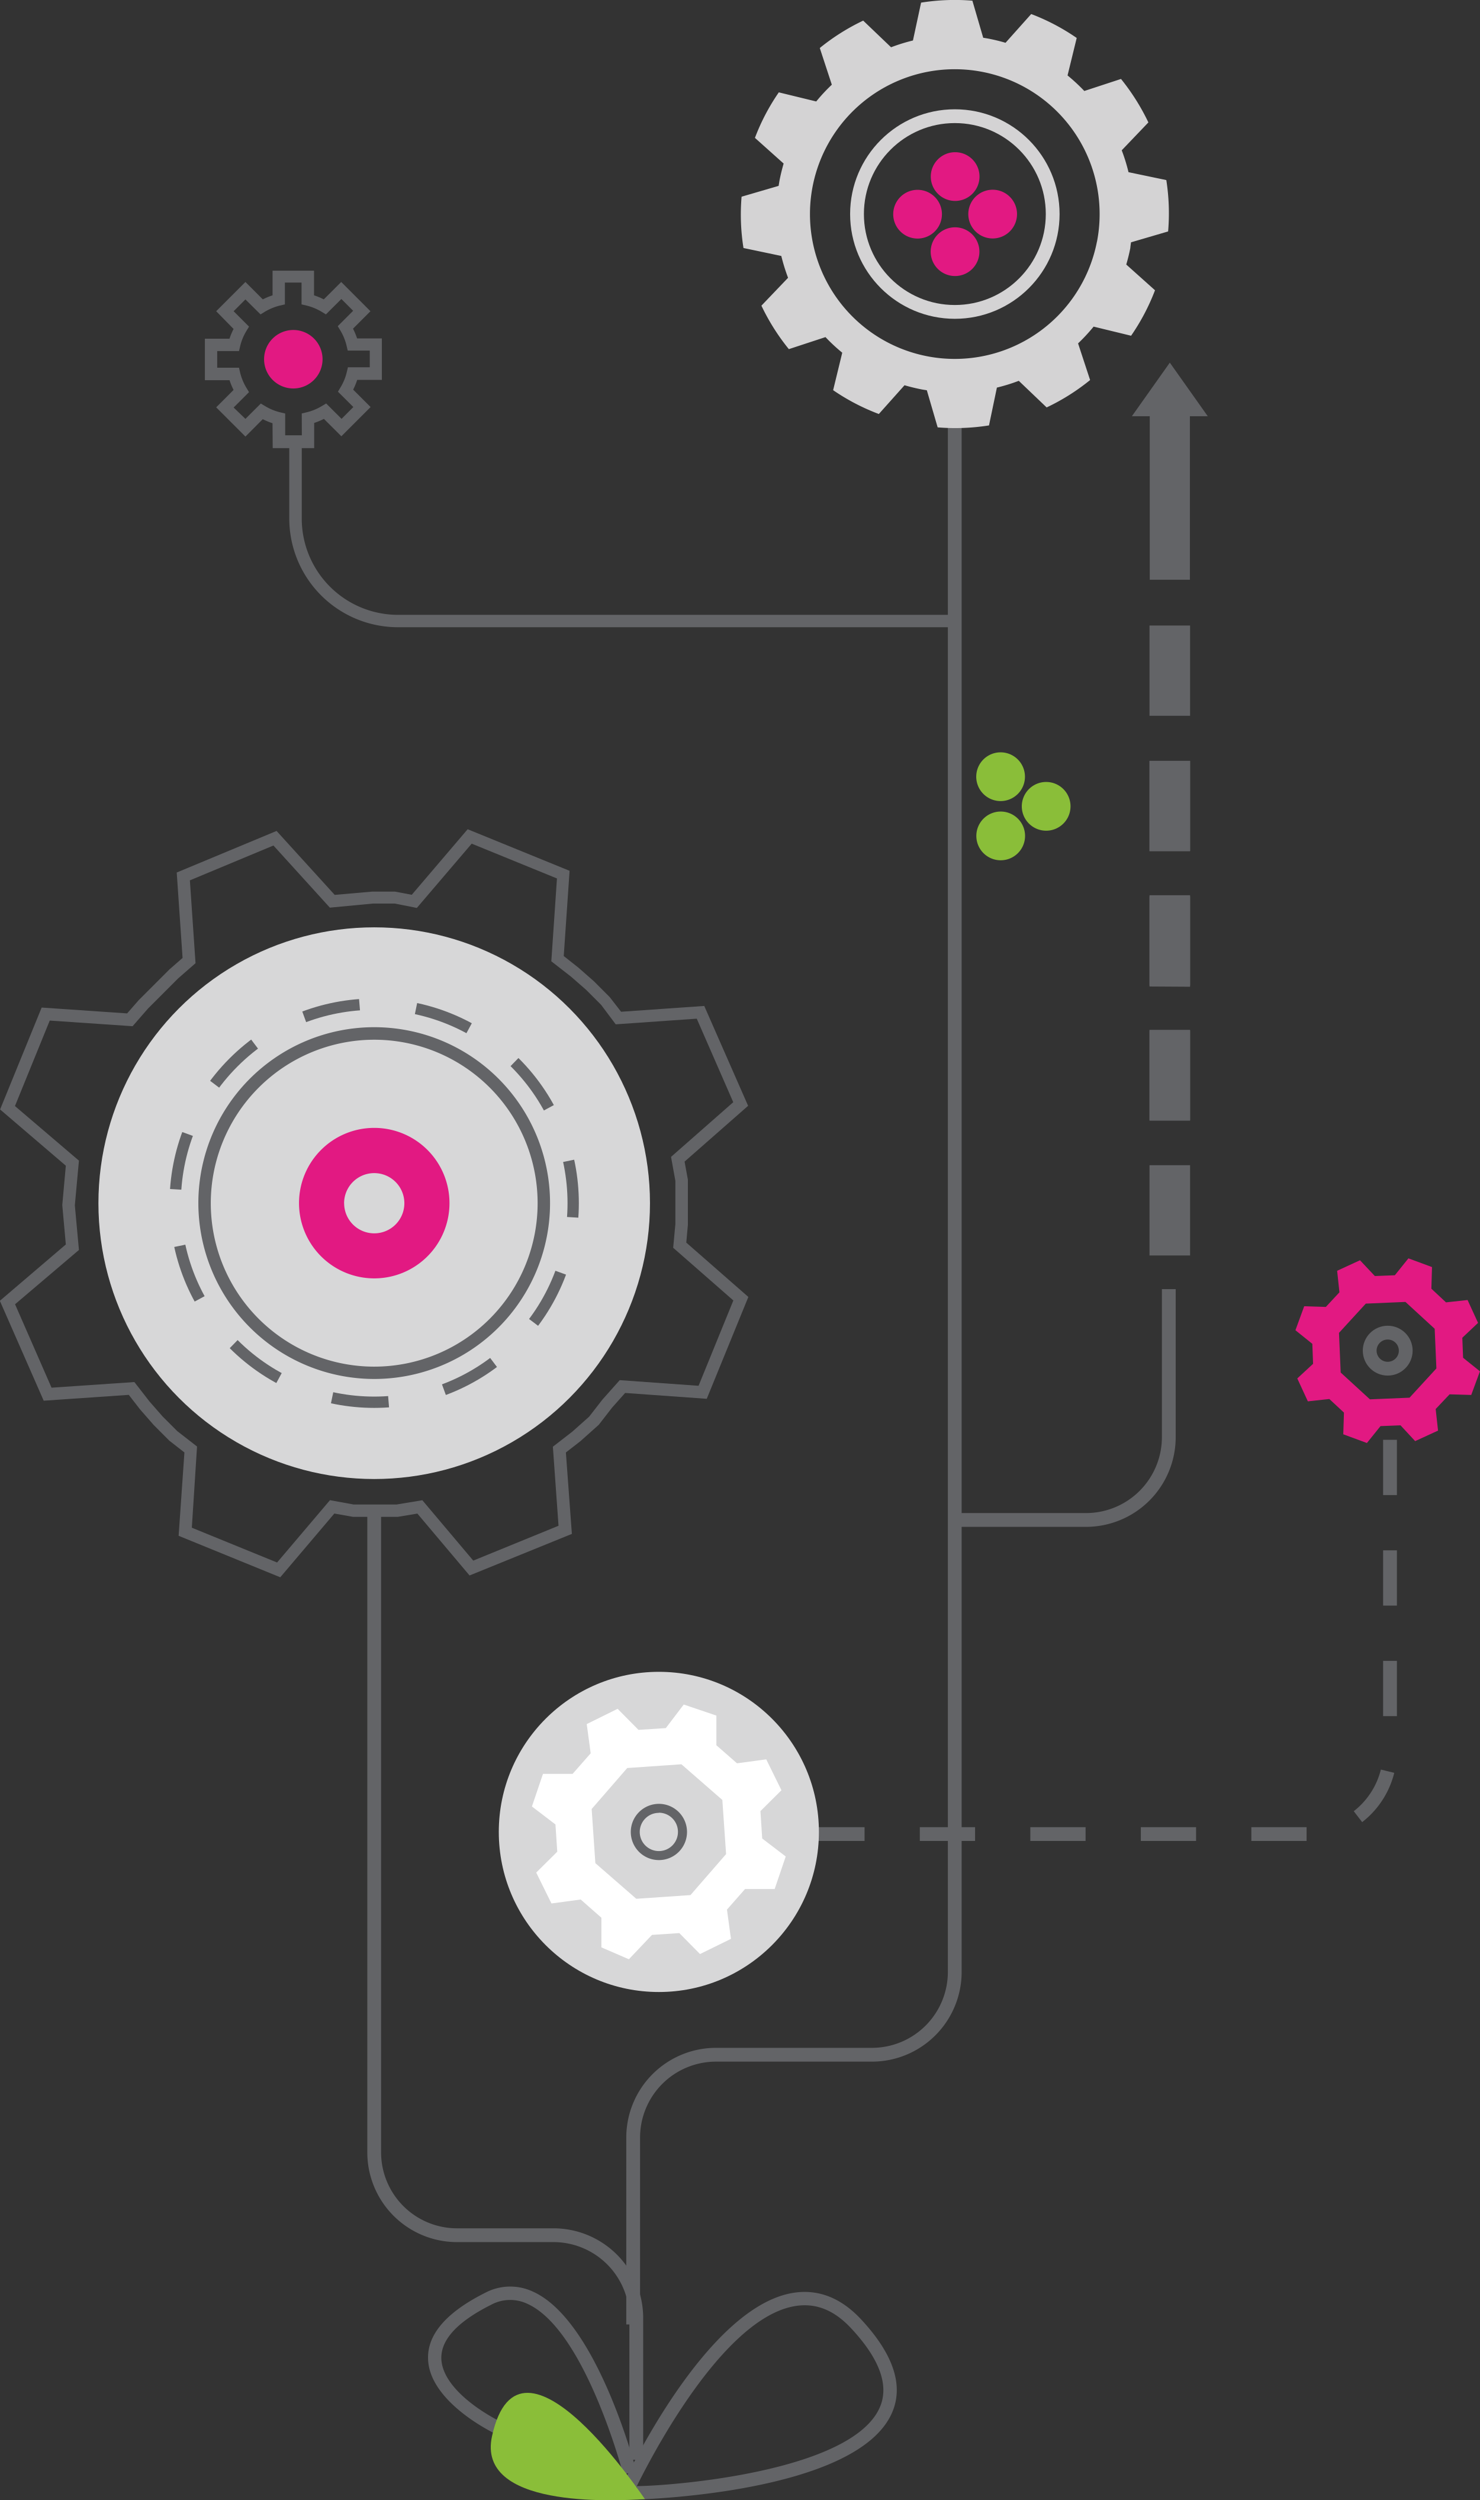
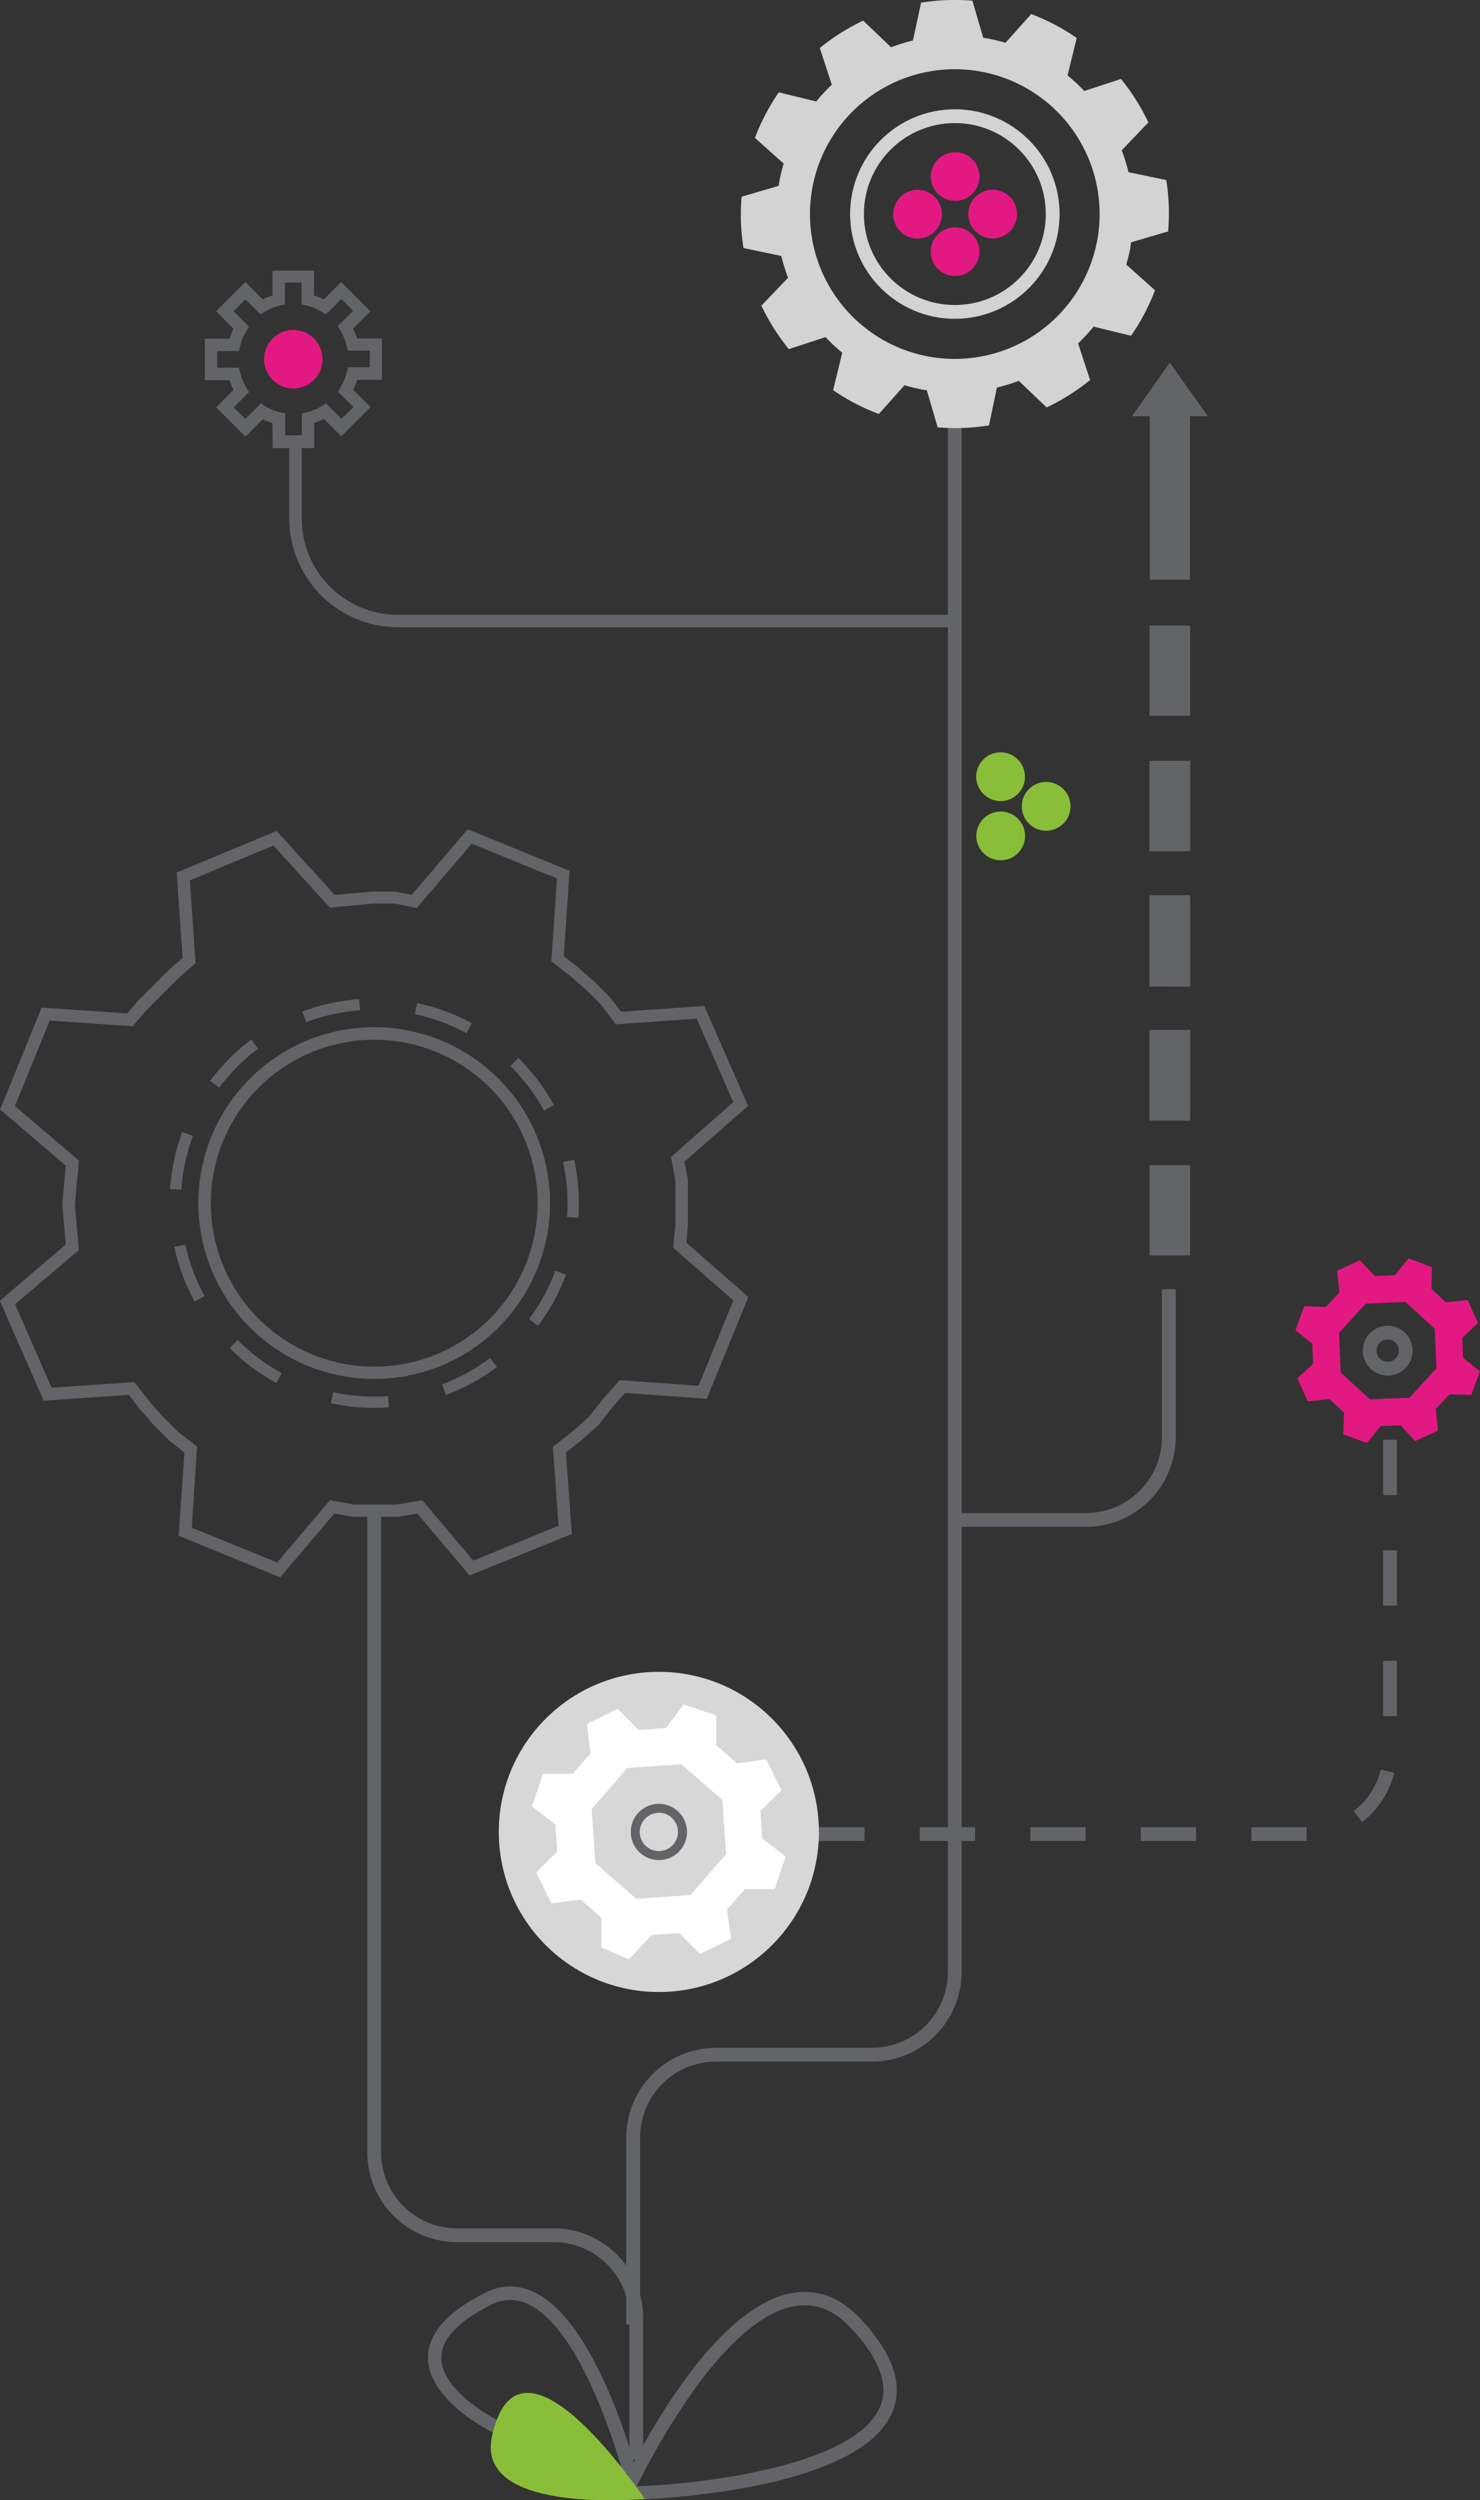
<svg xmlns="http://www.w3.org/2000/svg" id="Vrstva_1" data-name="Vrstva 1" viewBox="0 0 303.75 513.02">
  <rect x="0" y="0" width="303.75" height="513.02" fill="#333333" stroke="none" />
  <defs>
    <style>.cls-1{fill:#d7d7d8;}.cls-2{fill:#636467;}.cls-3{fill:#e21982;}.cls-10,.cls-4,.cls-7,.cls-8{fill:none;stroke-miterlimit:10;}.cls-4,.cls-7,.cls-8{stroke:#636467;}.cls-10,.cls-4,.cls-8{stroke-width:2.83px;}.cls-4{stroke-dasharray:11.34;}.cls-5{fill:#8abe39;}.cls-6{fill:#fff;}.cls-7{stroke-width:2.32px;stroke-dasharray:11.66 11.66;}.cls-9{fill:#d4d3d4;}.cls-10{stroke:#d4d3d4;}</style>
  </defs>
  <title>29</title>
-   <circle class="cls-1" cx="76.8" cy="246.88" r="56.6" />
  <path class="cls-2" d="M145.56,198.89a13.62,13.62,0,0,1-2-.83L140,201.63l-6-6,3.57-3.57a13.62,13.62,0,0,1-.83-2h-5.06v-8.51h5.05a13.85,13.85,0,0,1,.84-2L134,175.91l6-6,3.57,3.57a13.62,13.62,0,0,1,2-.83v-5.06h8.51v5.06a13.19,13.19,0,0,1,2,.83l3.58-3.57,6,6-3.58,3.58a14.32,14.32,0,0,1,.84,2H168V190h-5.06a13.62,13.62,0,0,1-.83,2l3.58,3.57-6,6-3.58-3.57a13.62,13.62,0,0,1-2,.83V204h-8.51Zm6-2,1-.24a10.82,10.82,0,0,0,3.15-1.3l.86-.51,3.16,3.15,2.42-2.42-3.16-3.15.51-.86a10.71,10.71,0,0,0,1.3-3.15l.24-1h4.48v-3.42H161l-.24-1a11,11,0,0,0-1.29-3.15l-.52-.86,3.16-3.16-2.42-2.42-3.17,3.16-.85-.52a11.27,11.27,0,0,0-3.15-1.3l-1-.23v-4.48h-3.42v4.48l-1,.23a11.27,11.27,0,0,0-3.15,1.3l-.85.52L140,173.49l-2.42,2.42,3.16,3.16-.52.86a10.8,10.8,0,0,0-1.3,3.15l-.24,1h-4.47v3.42h4.47l.23,1a11.41,11.41,0,0,0,1.31,3.16l.52.85-3.16,3.16L140,198l3.16-3.15.85.51a10.93,10.93,0,0,0,3.15,1.3l1,.24v4.47h3.42Z" transform="translate(-89.63 -112.05)" />
  <path class="cls-3" d="M143.83,185.76a6,6,0,1,0,6-6A6,6,0,0,0,143.83,185.76Z" transform="translate(-89.63 -112.05)" />
  <path class="cls-2" d="M171.29,240.75H286.4v-2.54H171.29a19.76,19.76,0,0,1-19.73-19.74V203H149v15.5A22.31,22.31,0,0,0,171.29,240.75Z" transform="translate(-89.63 -112.05)" />
  <path class="cls-4" d="M255.73,488.38H357.91a17,17,0,0,0,17-17V406.64" transform="translate(-89.63 -112.05)" />
  <path class="cls-5" d="M300.84,273.93a5,5,0,1,0,7,0A5,5,0,0,0,300.84,273.93Z" transform="translate(-89.63 -112.05)" />
  <path class="cls-5" d="M291.49,267.85a5,5,0,1,0,7,0A5,5,0,0,0,291.49,267.85Z" transform="translate(-89.63 -112.05)" />
  <path class="cls-5" d="M291.51,280a5,5,0,1,0,7,0A5,5,0,0,0,291.51,280Z" transform="translate(-89.63 -112.05)" />
  <path class="cls-3" d="M282.09,151.78a5,5,0,1,0,0-7A5,5,0,0,0,282.09,151.78Z" transform="translate(-89.63 -112.05)" />
-   <path class="cls-3" d="M274.38,159.5a5,5,0,1,0,0-7A5,5,0,0,0,274.38,159.5Z" transform="translate(-89.63 -112.05)" />
+   <path class="cls-3" d="M274.38,159.5a5,5,0,1,0,0-7A5,5,0,0,0,274.38,159.5" transform="translate(-89.63 -112.05)" />
  <path class="cls-3" d="M289.79,159.48a5,5,0,1,0,0-7A5,5,0,0,0,289.79,159.48Z" transform="translate(-89.63 -112.05)" />
  <path class="cls-3" d="M282.07,167.19a5,5,0,1,0,0-7A5,5,0,0,0,282.07,167.19Z" transform="translate(-89.63 -112.05)" />
  <circle class="cls-1" cx="135.22" cy="375.89" r="32.85" />
  <path class="cls-6" d="M213.06,505.55l0,6.08,5.64,2.44,4.74-5,5.61-.37L233.3,513l6.35-3.12-.82-6,3.71-4.22,6.08,0,2.27-6.68-4.83-3.69-.36-5.62,4.31-4.28-3.12-6.34-6,.81-4.23-3.7,0-6.09-6.7-2.27-3.68,4.84-5.61.36-4.28-4.32-6.34,3.13.81,6-3.71,4.22-6.08,0-2.27,6.69,4.83,3.69L204,492l-4.32,4.28,3.13,6.34,6-.81Zm7.16-3.89-8.4-7.31-.76-11.11,7.3-8.41,11.12-.77,8.4,7.32.77,11.11-7.31,8.41Z" transform="translate(-89.63 -112.05)" />
  <path class="cls-2" d="M224.85,482.18a5.77,5.77,0,1,1-5.76,5.76A5.78,5.78,0,0,1,224.85,482.18Zm0,1.85a3.92,3.92,0,1,0,3.92,3.91A3.92,3.92,0,0,0,224.85,484Z" transform="translate(-89.63 -112.05)" />
  <path class="cls-2" d="M273.68,602.47c0-4.43-2.46-9.3-7.35-14.54-4.09-4.38-8.73-6.2-13.79-5.43-18,2.75-34.55,38.2-35.26,39.69l2.47,1.18c.17-.35,16.67-35.63,33.2-38.16,4.18-.64,7.9.86,11.37,4.59,5.85,6.27,7.83,11.72,5.88,16.21-5.79,13.33-43.29,16.16-49.91,16.16v2.75c.45,0,45.19-1.17,52.42-17.81A11.49,11.49,0,0,0,273.68,602.47Z" transform="translate(-89.63 -112.05)" />
  <path class="cls-2" d="M220.22,619.1c-.32-1.26-8.14-30.91-21.18-36.82a11,11,0,0,0-9.9.26c-8.5,4.28-12.39,9.21-11.55,14.69,1.36,8.84,15.32,15.47,18,15.91l.44-2.71c-2.2-.36-14.63-6.36-15.75-13.62-.63-4.15,2.75-8.13,10.08-11.81a8.25,8.25,0,0,1,7.53-.22c11.85,5.37,19.58,34.72,19.66,35Z" transform="translate(-89.63 -112.05)" />
  <path class="cls-5" d="M222,624.84c.35.69-25.67-39-31.39-12.91-3.22,14.71,24.57,13.33,31.39,12.91" transform="translate(-89.63 -112.05)" />
  <path class="cls-2" d="M126.29,427.18l1.19-17.1-3.11-2.43-3.19-3.2-2.79-3.19-2.33-3L98.6,399.46l-9-20.5,13.54-11.56-.73-8.08.73-8.08L89.65,339.7l8.53-20.91,17.54,1.2,2.38-2.72,6.33-6.33,2.67-2.33-1.2-17.53,20.49-8.53,11.93,13.12L166,295h4.7l3.44.65,11.47-13.45,20.92,8.53-1.2,17.49,3,2.37,3.2,2.81,3.24,3.25,2.33,3,17.07-1.19,9,20.49L230.13,350.4l.68,3.71v9.25l-.33,3.66,12.74,11.15-8.54,20.9-16.75-1.2-2.67,3-2.74,3.53-3.75,3.35-3,2.33L207,426.79,186,435.32l-10.71-12.7-4,.67-9.22,0-3.82-.68-11.1,13.08Zm35.94-6.42H171l5.31-.88,10.45,12.39,17.5-7.15-1.16-16.22,4-3.1,3.44-3.06,2.72-3.5,3.56-4L233,396.4l7.14-17.51-12.35-10.81.45-4.84v-8.9l-.89-4.91,12.77-11.22-7.49-17.14L216,322.23l-3-4-3.08-3.08-3.08-2.69-4.06-3.16,1.16-17-17.5-7.14-11.26,13.19-4.53-.9h-4.46l-8.86.84-11.58-12.75-17.15,7.15,1.16,17-3.55,3.1L120,319l-3.16,3.62-17-1.16L92.7,339l13.13,11.2-.84,9.16.84,9.17L92.72,379.67l7.49,17.12,17-1.16,3.11,4,2.69,3.07,3,3,4.06,3.16L129,425.52l17.5,7.14,10.85-12.79Z" transform="translate(-89.63 -112.05)" />
  <path class="cls-2" d="M130.34,358.93A36.09,36.09,0,1,1,166.42,395,36.12,36.12,0,0,1,130.34,358.93Zm2.55,0a33.54,33.54,0,1,0,33.53-33.54A33.57,33.57,0,0,0,132.89,358.93Z" transform="translate(-89.63 -112.05)" />
-   <path class="cls-3" d="M151,358.93a15.44,15.44,0,1,1,15.44,15.43A15.45,15.45,0,0,1,151,358.93Zm9.26,0a6.18,6.18,0,1,0,6.18-6.17A6.18,6.18,0,0,0,160.25,358.93Z" transform="translate(-89.63 -112.05)" />
  <circle class="cls-7" cx="166.42" cy="358.93" r="40.84" transform="translate(-294.68 110.76) rotate(-45)" />
  <path class="cls-2" d="M325.55,369.66V351.14h8.33v18.52Zm0-27.78V323.36h8.33v18.52Z" transform="translate(-89.63 -112.05)" />
  <polygon class="cls-2" points="232.3 85.41 240.09 74.41 247.88 85.41 244.21 85.41 244.21 118.96 235.97 118.96 235.97 85.41 232.3 85.41" />
  <path class="cls-2" d="M325.55,342V323.51h8.33V342Zm0-27.77V295.74h8.33v18.52Z" transform="translate(-89.63 -112.05)" />
  <path class="cls-2" d="M325.55,314.47V296h8.33v18.52Zm0-27.78V268.17h8.33v18.52Z" transform="translate(-89.63 -112.05)" />
  <path class="cls-2" d="M325.55,286.69V268.17h8.33v18.52Zm0-27.77V240.4h8.33v18.52Z" transform="translate(-89.63 -112.05)" />
  <path class="cls-8" d="M220.22,616.76V587.69a17,17,0,0,0-17-17H183.43a17,17,0,0,1-17-17v-132" transform="translate(-89.63 -112.05)" />
  <path class="cls-8" d="M219.58,589V550.66a17,17,0,0,1,17-17h32a17,17,0,0,0,17-17V199.2" transform="translate(-89.63 -112.05)" />
  <path class="cls-9" d="M321.76,161.77l7.61-2.23A44,44,0,0,0,329,149l-7.76-1.62a36.46,36.46,0,0,0-1.39-4.49l5.47-5.72a45,45,0,0,0-5.62-8.92l-7.53,2.47a37.12,37.12,0,0,0-3.44-3.19l1.88-7.69a43.73,43.73,0,0,0-9.34-4.91l-5.27,5.9c-1.11-.33-2.23-.6-3.39-.83-.4-.08-.79-.14-1.19-.2l-2.22-7.61a43.93,43.93,0,0,0-10.53.4L277,120.36a36.46,36.46,0,0,0-4.49,1.39l-5.72-5.47a44.16,44.16,0,0,0-8.91,5.62l2.47,7.53a35.9,35.9,0,0,0-3.2,3.44L249.47,131a43.46,43.46,0,0,0-4.9,9.34l5.89,5.27c-.32,1.11-.6,2.23-.83,3.39-.07.4-.13.79-.2,1.19l-7.6,2.22a43.43,43.43,0,0,0,.39,10.53l7.76,1.63a38.7,38.7,0,0,0,1.39,4.48l-5.47,5.72a44.44,44.44,0,0,0,5.63,8.92l7.52-2.47a35.9,35.9,0,0,0,3.44,3.2l-1.87,7.69A43.87,43.87,0,0,0,270,197l5.27-5.9c1.11.32,2.24.6,3.39.83.4.08.8.13,1.19.2l2.22,7.61a44,44,0,0,0,10.54-.4l1.62-7.76a36.46,36.46,0,0,0,4.49-1.39l5.72,5.46a43.8,43.8,0,0,0,8.92-5.62l-2.47-7.52a37.12,37.12,0,0,0,3.19-3.44l7.69,1.87a43.87,43.87,0,0,0,4.91-9.33l-5.9-5.28c.32-1.1.61-2.23.83-3.38C321.64,162.56,321.7,162.17,321.76,161.77Zm-7-.13a29.72,29.72,0,1,1-23.51-34.84A29.72,29.72,0,0,1,314.77,161.64Z" transform="translate(-89.63 -112.05)" />
  <circle class="cls-10" cx="195.97" cy="43.92" r="20.08" />
  <path class="cls-8" d="M285.6,423.93h26.91a17,17,0,0,0,17-17V376.56" transform="translate(-89.63 -112.05)" />
  <path class="cls-3" d="M387.14,398.15l4.44.13,1.79-4.85-3.46-2.78-.16-4.11,3.23-3.05-2.15-4.69-4.43.48-3-2.8.13-4.44-4.84-1.79-2.79,3.47-4.1.16-3.05-3.24-4.69,2.16.47,4.42-2.79,3-4.44-.14L355.5,385l3.47,2.79.15,4.1-3.24,3,2.17,4.7,4.41-.48,3,2.79-.14,4.45,4.85,1.79,2.79-3.47,4.11-.16,3,3.24,4.7-2.16-.49-4.42Zm-2.71-5.31-5.51,6-8.13.34-6-5.5-.35-8.14,5.5-6,8.14-.35,6,5.51Z" transform="translate(-89.63 -112.05)" />
  <circle class="cls-8" cx="284.81" cy="277.14" r="3.7" />
</svg>